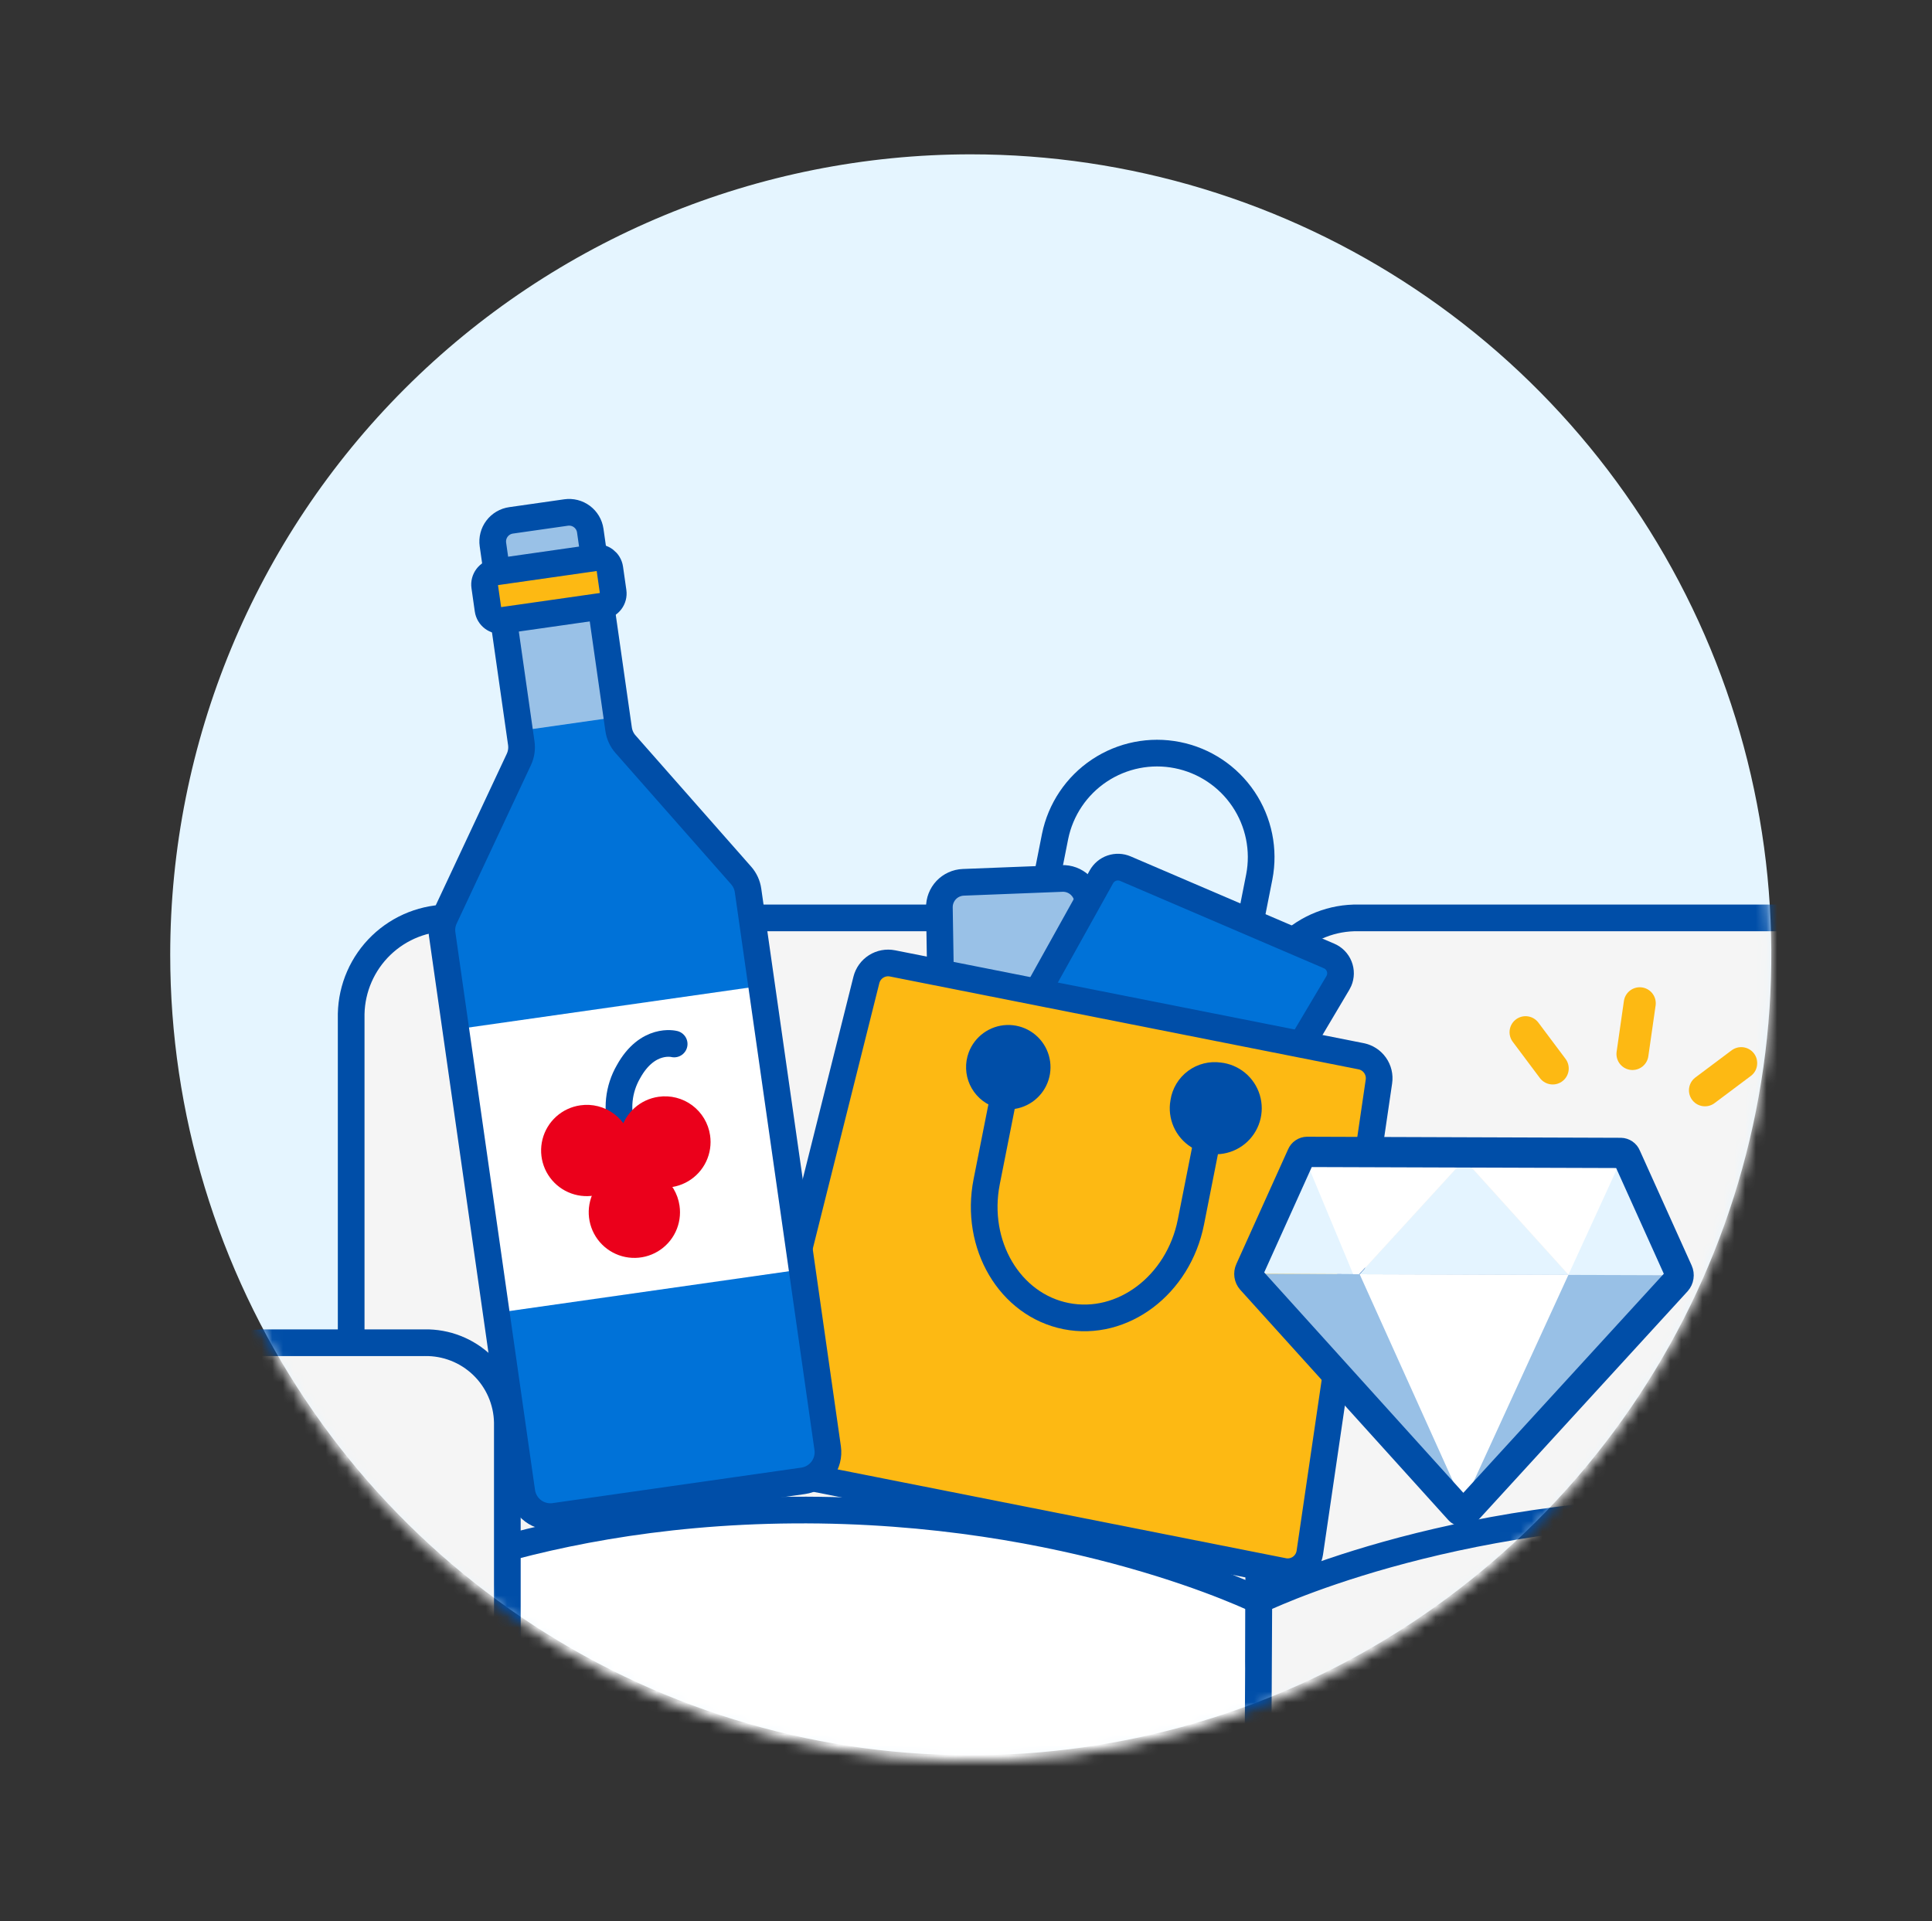
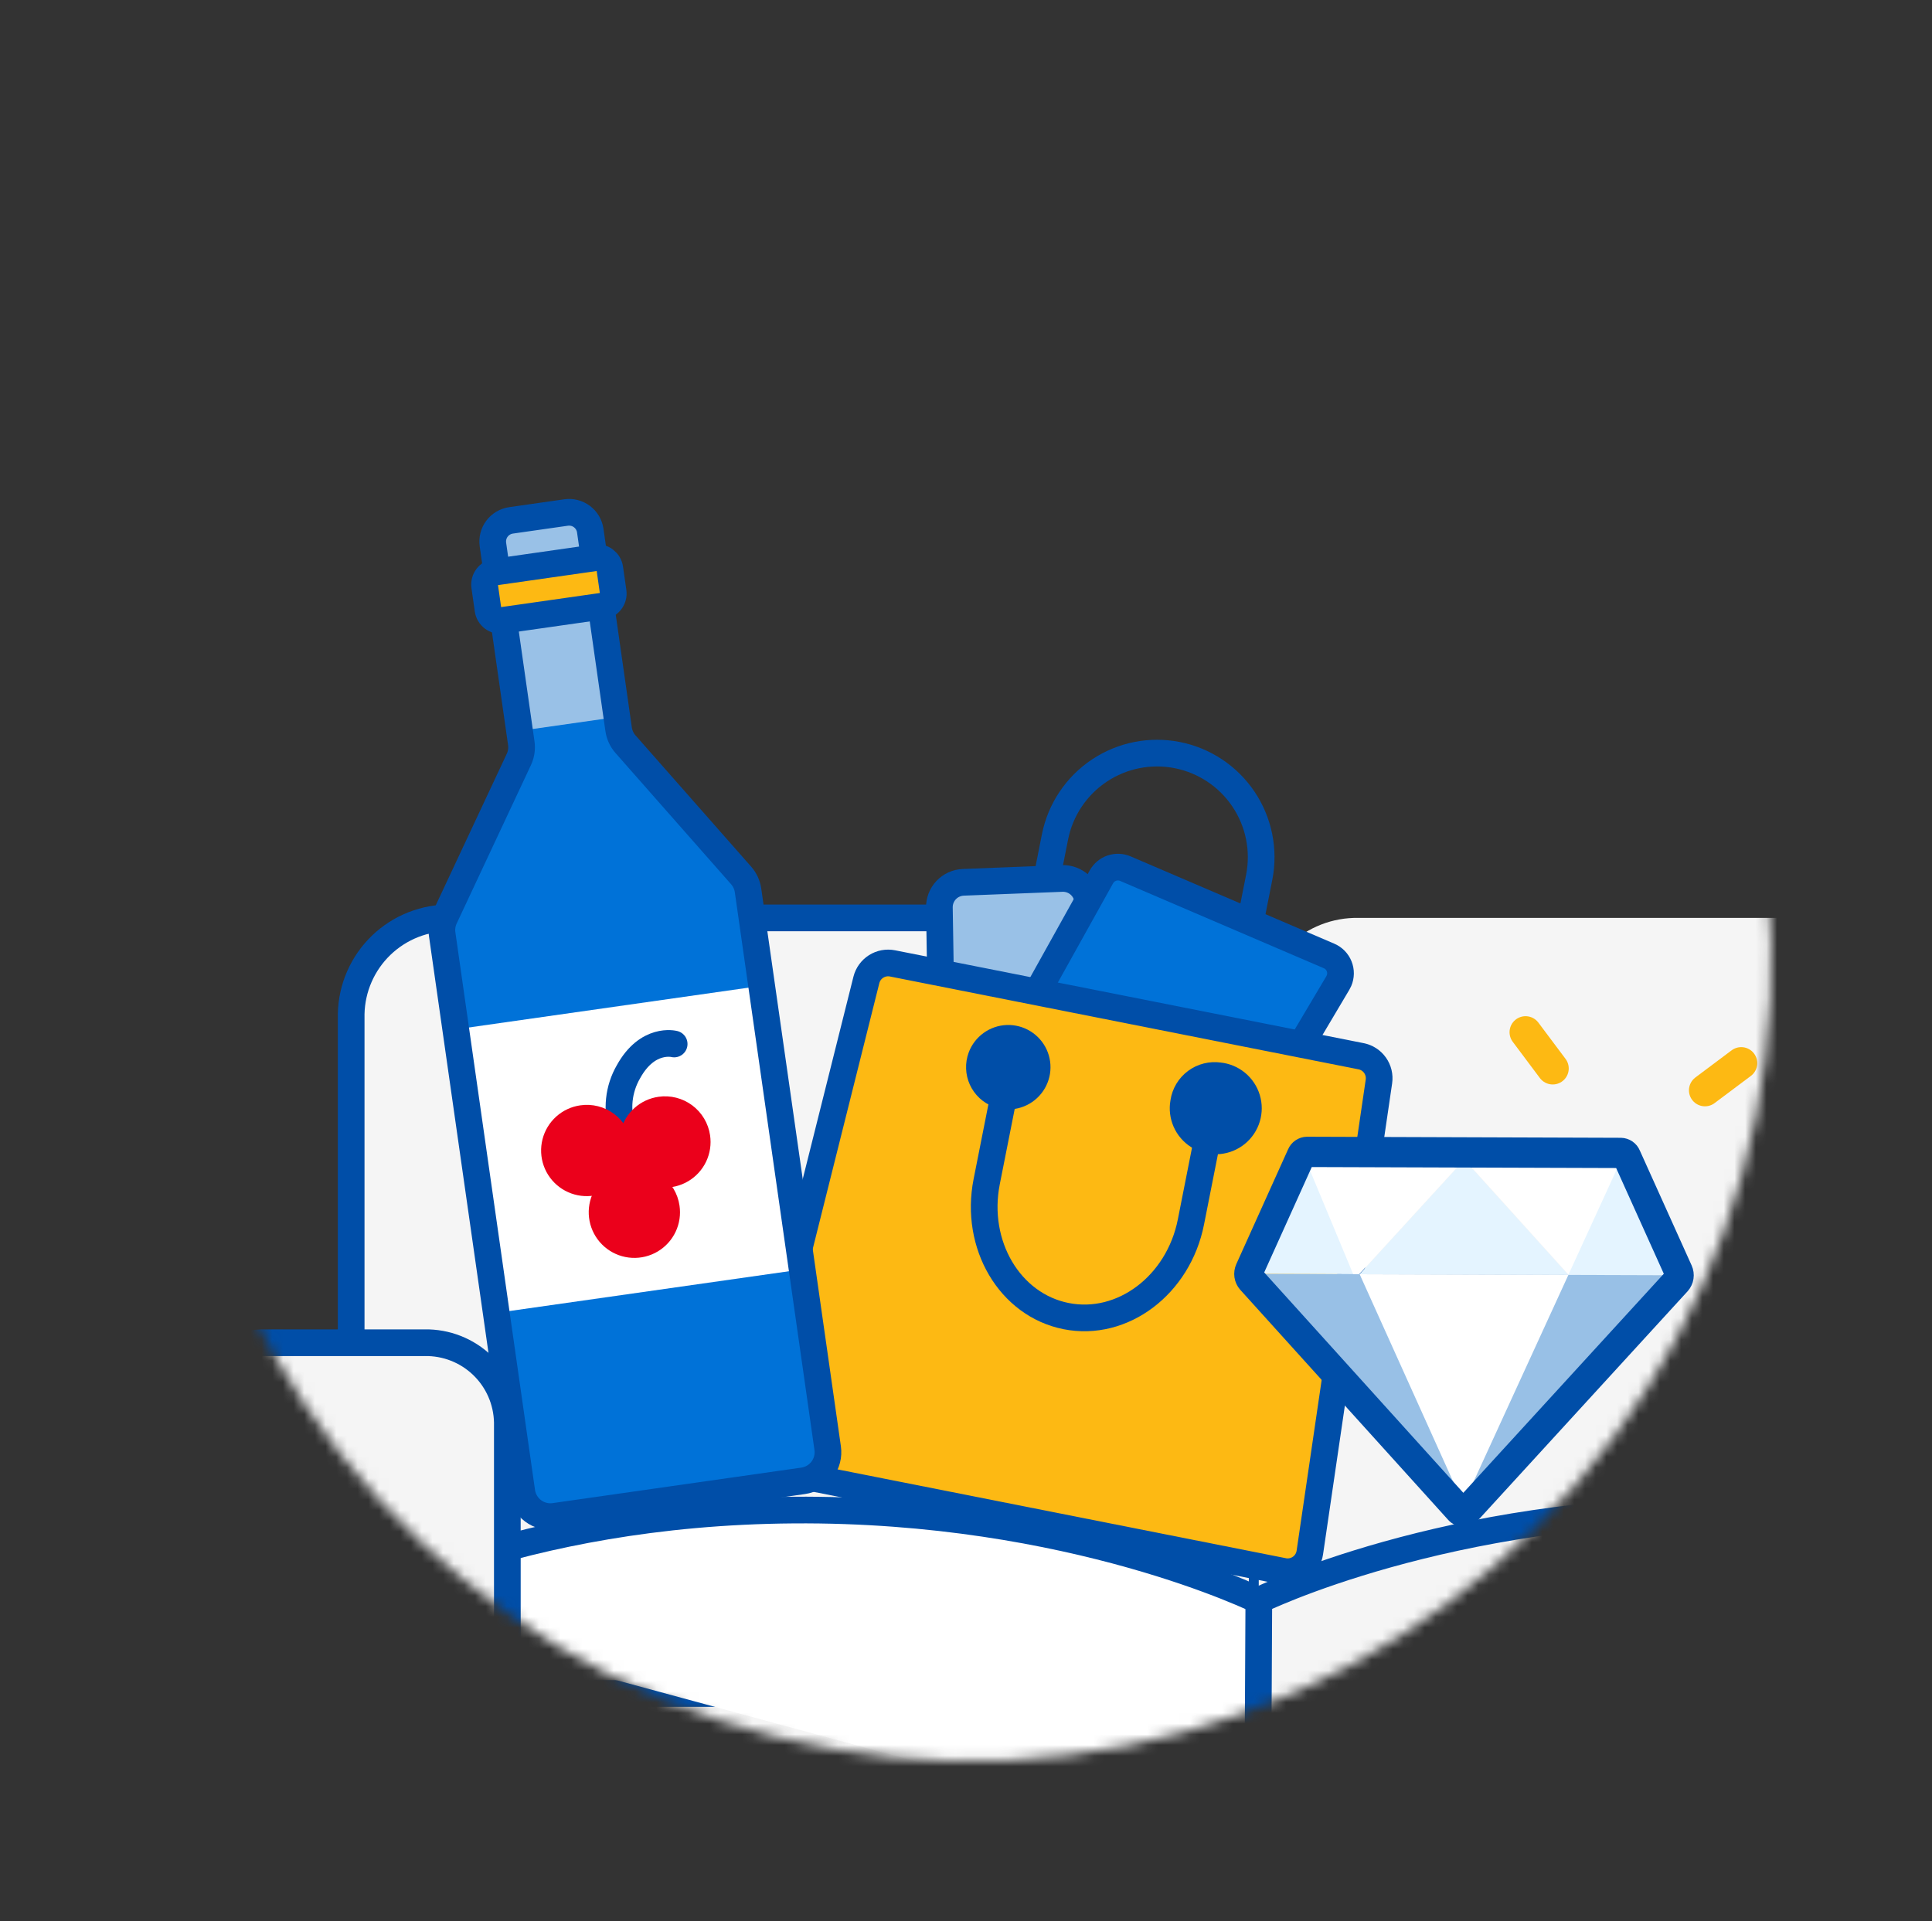
<svg xmlns="http://www.w3.org/2000/svg" width="181" height="180" viewBox="0 0 181 180" fill="none">
  <rect x="0" y="0" width="181" height="180" fill="#333333" stroke="none" />
  <g clip-path="url(#clip0_2010_3642)">
    <mask id="mask0_2010_3642" style="mask-type:luminance" maskUnits="userSpaceOnUse" x="0" y="0" width="181" height="180">
      <path d="M180.947 0H0.947V180H180.947V0Z" fill="white" />
    </mask>
    <g mask="url(#mask0_2010_3642)">
-       <path d="M90.947 14.46C105.781 14.46 120.281 18.859 132.615 27.1C144.949 35.341 154.562 47.054 160.238 60.759C165.915 74.463 167.4 89.543 164.506 104.092C161.612 118.64 154.469 132.004 143.98 142.493C133.491 152.982 120.128 160.125 105.579 163.019C91.031 165.913 75.951 164.427 62.246 158.751C48.542 153.074 36.828 143.461 28.587 131.128C20.346 118.794 15.947 104.294 15.947 89.46C15.947 69.569 23.849 50.492 37.914 36.427C51.98 22.362 71.056 14.46 90.947 14.46Z" fill="#E5F5FF" />
-     </g>
+       </g>
    <mask id="mask1_2010_3642" style="mask-type:luminance" maskUnits="userSpaceOnUse" x="15" y="15" width="151" height="150">
      <path d="M15.947 90C15.947 104.834 20.346 119.334 28.587 131.668C36.828 144.001 48.542 153.614 62.246 159.291C75.951 164.968 91.031 166.453 105.579 163.559C120.128 160.665 133.491 153.522 143.98 143.033C154.469 132.544 161.612 119.18 164.506 104.632C167.4 90.083 165.915 75.003 160.238 61.299C154.562 47.594 144.949 35.881 132.615 27.64C120.281 19.399 105.781 15 90.947 15C71.056 15 51.98 22.902 37.914 36.967C23.849 51.032 15.947 70.109 15.947 90Z" fill="white" />
    </mask>
    <g mask="url(#mask1_2010_3642)">
      <path d="M42.253 86.001H108.895C111.329 85.955 113.681 86.877 115.435 88.565C117.189 90.252 118.201 92.567 118.249 95.001V155.672C118.201 158.105 117.189 160.42 115.435 162.107C113.681 163.795 111.329 164.717 108.895 164.672H42.253C39.82 164.717 37.468 163.795 35.714 162.107C33.961 160.42 32.949 158.105 32.9 155.672V95.001C32.949 92.567 33.961 90.253 35.714 88.565C37.468 86.877 39.82 85.955 42.253 86.001Z" fill="#F5F5F5" />
      <path d="M42.253 86.001H108.895C111.329 85.955 113.681 86.877 115.435 88.565C117.189 90.252 118.201 92.567 118.249 95.001V155.672C118.201 158.105 117.189 160.42 115.435 162.107C113.681 163.795 111.329 164.717 108.895 164.672H42.253C39.82 164.717 37.468 163.795 35.714 162.107C33.961 160.42 32.949 158.105 32.9 155.672V95.001C32.949 92.567 33.961 90.253 35.714 88.565C37.468 86.877 39.82 85.955 42.253 86.001Z" stroke="#004EA8" stroke-width="2.5" stroke-linecap="round" stroke-linejoin="round" />
      <path d="M202.558 158.67H32.9V193.259H202.558V158.67Z" fill="#F5F5F5" />
      <path d="M202.558 158.67H32.9V193.259H202.558V158.67Z" stroke="#004EA8" stroke-width="2.5" stroke-linecap="round" stroke-linejoin="round" />
-       <path d="M117.986 173.755L33.175 174.365L32.705 150.631C32.705 150.631 48.189 141.671 74.351 141.484C100.513 141.297 118.057 150.021 118.057 150.021L117.986 173.755Z" fill="white" />
+       <path d="M117.986 173.755L32.705 150.631C32.705 150.631 48.189 141.671 74.351 141.484C100.513 141.297 118.057 150.021 118.057 150.021L117.986 173.755Z" fill="white" />
      <path d="M117.986 173.755L33.175 174.365L32.705 150.631C32.705 150.631 48.189 141.671 74.351 141.484C100.513 141.297 118.057 150.021 118.057 150.021L117.986 173.755Z" stroke="#004EA8" stroke-width="2.5" stroke-linecap="round" stroke-linejoin="round" />
      <path d="M127.279 86.001H193.921C196.354 85.955 198.706 86.877 200.46 88.565C202.214 90.253 203.226 92.567 203.274 95.001V155.672C203.226 158.105 202.214 160.42 200.46 162.107C198.706 163.795 196.354 164.717 193.921 164.672H127.279C124.845 164.717 122.493 163.795 120.74 162.107C118.986 160.42 117.974 158.105 117.926 155.672V95.001C117.974 92.567 118.986 90.253 120.74 88.565C122.493 86.877 124.845 85.955 127.279 86.001Z" fill="#F5F5F5" />
-       <path d="M127.279 86.001H193.921C196.354 85.955 198.706 86.877 200.46 88.565C202.214 90.253 203.226 92.567 203.274 95.001V155.672C203.226 158.105 202.214 160.42 200.46 162.107C198.706 163.795 196.354 164.717 193.921 164.672H127.279C124.845 164.717 122.493 163.795 120.74 162.107C118.986 160.42 117.974 158.105 117.926 155.672V95.001C117.974 92.567 118.986 90.253 120.74 88.565C122.493 86.877 124.845 85.955 127.279 86.001Z" stroke="#004EA8" stroke-width="2.5" stroke-linecap="round" stroke-linejoin="round" />
      <path d="M117.812 173.817L202.812 174.096L203.283 150.556C203.283 150.556 187.796 141.665 161.637 141.481C135.478 141.297 117.933 149.946 117.933 149.946L117.812 173.817Z" fill="#F5F5F5" />
      <path d="M117.812 173.817L202.812 174.096L203.283 150.556C203.283 150.556 187.796 141.665 161.637 141.481C135.478 141.297 117.933 149.946 117.933 149.946L117.812 173.817Z" stroke="#004EA8" stroke-width="2.5" stroke-linecap="round" stroke-linejoin="round" />
      <path d="M24.878 125.805H39.778C41.795 125.767 43.745 126.532 45.198 127.931C46.652 129.33 47.49 131.249 47.53 133.266V185.691C47.49 187.708 46.652 189.627 45.198 191.026C43.745 192.425 41.795 193.19 39.778 193.152H24.878C22.861 193.19 20.911 192.425 19.458 191.026C18.005 189.627 17.166 187.708 17.127 185.691V133.266C17.166 131.249 18.005 129.33 19.458 127.931C20.911 126.532 22.861 125.767 24.878 125.805Z" fill="#F5F5F5" />
      <path d="M24.878 125.805H39.778C41.795 125.767 43.745 126.532 45.198 127.931C46.652 129.33 47.49 131.249 47.53 133.266V185.691C47.49 187.708 46.652 189.627 45.198 191.026C43.745 192.425 41.795 193.19 39.778 193.152H24.878C22.861 193.19 20.911 192.425 19.458 191.026C18.005 189.627 17.166 187.708 17.127 185.691V133.266C17.166 131.249 18.005 129.33 19.458 127.931C20.911 126.532 22.861 125.767 24.878 125.805Z" stroke="#004EA8" stroke-width="2.5" stroke-linecap="round" stroke-linejoin="round" />
      <path d="M97.898 83.157L98.845 78.376C99.358 75.849 100.85 73.627 102.996 72.197C105.142 70.768 107.768 70.246 110.297 70.748C112.827 71.249 115.055 72.732 116.494 74.872C117.933 77.012 118.466 79.635 117.975 82.166L117.028 86.948" stroke="#004EA8" stroke-width="2.5" stroke-linejoin="round" />
      <path d="M90.242 82.668L99.496 82.306C99.802 82.294 100.107 82.343 100.394 82.449C100.681 82.555 100.944 82.717 101.169 82.924C101.393 83.132 101.575 83.382 101.703 83.66C101.831 83.938 101.902 84.239 101.914 84.544V84.575L102.201 95.62C102.217 96.235 101.989 96.832 101.567 97.279C101.145 97.727 100.562 97.99 99.947 98.01L90.59 98.317C89.973 98.336 89.373 98.11 88.922 97.688C88.471 97.265 88.206 96.681 88.186 96.064V96.025L88.006 85.037C87.996 84.428 88.225 83.84 88.642 83.397C89.06 82.955 89.634 82.693 90.242 82.668Z" fill="#99C1E7" />
      <path d="M90.242 82.668L99.496 82.306C99.802 82.294 100.107 82.343 100.394 82.449C100.681 82.555 100.944 82.717 101.169 82.924C101.393 83.132 101.575 83.382 101.703 83.66C101.831 83.938 101.902 84.239 101.914 84.544V84.575L102.201 95.62C102.217 96.235 101.989 96.832 101.567 97.279C101.145 97.727 100.562 97.99 99.947 98.01L90.59 98.317C89.973 98.336 89.373 98.11 88.922 97.688C88.471 97.265 88.206 96.681 88.186 96.064V96.025L88.006 85.037C87.996 84.428 88.225 83.84 88.642 83.397C89.06 82.955 89.634 82.693 90.242 82.668Z" stroke="#004EA8" stroke-width="2.5" stroke-linecap="round" stroke-linejoin="round" />
      <path d="M97.477 92.412L103.186 82.155C103.399 81.772 103.746 81.481 104.161 81.339C104.576 81.198 105.029 81.215 105.431 81.387L124.512 89.567C124.726 89.659 124.92 89.791 125.082 89.957C125.245 90.124 125.373 90.32 125.459 90.536C125.546 90.752 125.589 90.982 125.586 91.215C125.583 91.447 125.535 91.677 125.443 91.89C125.412 91.962 125.377 92.031 125.337 92.098L121.437 98.67C121.248 98.991 120.963 99.243 120.621 99.392C120.28 99.541 119.901 99.578 119.537 99.498L98.655 95C98.197 94.902 97.796 94.625 97.541 94.232C97.286 93.838 97.197 93.359 97.294 92.9C97.331 92.731 97.392 92.567 97.476 92.415" fill="#0072D8" />
      <path d="M97.477 92.412L103.186 82.155C103.399 81.772 103.746 81.481 104.161 81.339C104.576 81.198 105.029 81.215 105.431 81.387L124.512 89.567C124.726 89.659 124.92 89.791 125.082 89.957C125.245 90.124 125.373 90.32 125.459 90.536C125.546 90.752 125.589 90.982 125.586 91.215C125.583 91.447 125.535 91.677 125.443 91.89C125.412 91.962 125.377 92.031 125.337 92.098L121.437 98.67C121.248 98.991 120.963 99.243 120.621 99.392C120.28 99.541 119.901 99.578 119.537 99.498L98.655 95C98.197 94.902 97.796 94.625 97.541 94.232C97.286 93.838 97.197 93.359 97.294 92.9C97.331 92.73 97.393 92.565 97.477 92.412Z" stroke="#004EA8" stroke-width="2.5" stroke-linecap="round" stroke-linejoin="round" />
      <path d="M120.231 147.222L71.955 137.658C71.409 137.55 70.928 137.229 70.618 136.766C70.309 136.303 70.195 135.736 70.304 135.19L70.325 135.09L81.167 91.814C81.298 91.291 81.625 90.838 82.08 90.55C82.536 90.261 83.085 90.159 83.614 90.264L127.514 98.964C128.043 99.068 128.511 99.372 128.822 99.812C129.133 100.253 129.263 100.796 129.185 101.329L122.712 145.465C122.672 145.738 122.579 146.001 122.438 146.238C122.297 146.475 122.111 146.682 121.89 146.847C121.669 147.012 121.418 147.132 121.15 147.2C120.883 147.268 120.605 147.283 120.332 147.243L120.231 147.222Z" fill="#FDB913" />
      <path d="M120.231 147.222L71.955 137.658C71.409 137.55 70.928 137.229 70.618 136.766C70.309 136.303 70.195 135.736 70.304 135.19L70.325 135.09L81.167 91.814C81.298 91.291 81.625 90.838 82.08 90.55C82.536 90.261 83.085 90.159 83.614 90.264L127.514 98.964C128.043 99.068 128.511 99.372 128.822 99.812C129.133 100.253 129.263 100.796 129.185 101.329L122.712 145.465C122.672 145.738 122.579 146.001 122.438 146.238C122.297 146.475 122.111 146.682 121.89 146.847C121.669 147.012 121.418 147.132 121.15 147.2C120.883 147.268 120.605 147.283 120.332 147.243L120.231 147.222Z" stroke="#004EA8" stroke-width="2.5" stroke-linecap="round" stroke-linejoin="round" />
      <path d="M94.967 97.445C95.469 97.544 95.931 97.791 96.293 98.152C96.656 98.514 96.903 98.975 97.003 99.477C97.103 99.98 97.052 100.5 96.857 100.973C96.661 101.447 96.33 101.851 95.904 102.136C95.479 102.421 94.978 102.573 94.466 102.574C93.954 102.574 93.454 102.423 93.028 102.138C92.602 101.854 92.269 101.45 92.073 100.978C91.877 100.505 91.825 99.984 91.924 99.482C91.99 99.148 92.121 98.831 92.31 98.548C92.499 98.265 92.741 98.022 93.024 97.833C93.306 97.644 93.624 97.512 93.957 97.446C94.29 97.379 94.634 97.379 94.967 97.445Z" fill="#99C1E7" />
      <path d="M92.032 99.085C92.211 98.604 92.528 98.188 92.944 97.888C93.36 97.588 93.855 97.418 94.367 97.399C94.88 97.381 95.386 97.514 95.822 97.784C96.258 98.053 96.605 98.445 96.818 98.911C97.031 99.377 97.102 99.896 97.02 100.402C96.938 100.909 96.709 101.379 96.359 101.754C96.01 102.13 95.558 102.393 95.059 102.512C94.56 102.63 94.038 102.597 93.557 102.419C93.238 102.3 92.945 102.12 92.696 101.888C92.447 101.656 92.246 101.377 92.104 101.068C91.962 100.758 91.883 100.424 91.871 100.083C91.859 99.743 91.913 99.404 92.032 99.085Z" fill="#004EA8" />
      <path d="M92.032 99.085C92.211 98.604 92.528 98.188 92.944 97.888C93.36 97.588 93.855 97.418 94.367 97.399C94.88 97.381 95.386 97.514 95.822 97.784C96.258 98.053 96.605 98.445 96.818 98.911C97.031 99.377 97.102 99.896 97.02 100.402C96.938 100.909 96.709 101.379 96.359 101.754C96.01 102.13 95.558 102.393 95.059 102.512C94.56 102.63 94.038 102.597 93.557 102.419C93.238 102.3 92.945 102.12 92.696 101.888C92.447 101.656 92.246 101.377 92.104 101.068C91.962 100.758 91.883 100.424 91.871 100.083C91.859 99.743 91.913 99.404 92.032 99.085Z" stroke="#004EA8" stroke-width="2.727" stroke-linecap="round" stroke-linejoin="round" />
      <path d="M114.158 101.246C114.671 101.297 115.157 101.5 115.554 101.827C115.952 102.155 116.243 102.593 116.392 103.086C116.541 103.58 116.54 104.106 116.389 104.599C116.239 105.091 115.946 105.529 115.547 105.855C115.148 106.181 114.661 106.381 114.149 106.431C113.636 106.481 113.12 106.377 112.666 106.133C112.212 105.89 111.84 105.517 111.598 105.062C111.356 104.607 111.255 104.091 111.306 103.578C111.314 103.494 111.327 103.411 111.343 103.328C111.442 102.68 111.794 102.097 112.321 101.706C112.848 101.316 113.509 101.151 114.158 101.246Z" fill="#99C1E7" />
      <path d="M114.158 101.246C114.671 101.297 115.157 101.5 115.554 101.827C115.952 102.155 116.243 102.593 116.392 103.086C116.541 103.58 116.54 104.106 116.389 104.599C116.239 105.091 115.946 105.529 115.547 105.855C115.148 106.181 114.661 106.381 114.149 106.431C113.636 106.481 113.12 106.377 112.666 106.133C112.212 105.89 111.84 105.517 111.598 105.062C111.356 104.607 111.255 104.091 111.306 103.578C111.314 103.494 111.327 103.411 111.343 103.328C111.442 102.68 111.794 102.097 112.321 101.706C112.848 101.316 113.509 101.151 114.158 101.246Z" fill="#004EA8" />
      <path d="M114.158 101.246C114.671 101.297 115.157 101.5 115.554 101.827C115.952 102.155 116.243 102.593 116.392 103.086C116.541 103.58 116.54 104.106 116.389 104.599C116.239 105.091 115.946 105.529 115.547 105.855C115.148 106.181 114.661 106.381 114.149 106.431C113.636 106.481 113.12 106.377 112.666 106.133C112.212 105.89 111.84 105.517 111.598 105.062C111.356 104.607 111.255 104.091 111.306 103.578C111.314 103.494 111.327 103.411 111.343 103.328C111.442 102.68 111.794 102.097 112.321 101.706C112.848 101.316 113.509 101.151 114.158 101.246Z" stroke="#004EA8" stroke-width="3.409" stroke-linecap="round" stroke-linejoin="round" />
      <path d="M94.56 100.006L92.439 110.712C91.268 116.625 94.601 122.265 99.883 123.312C105.165 124.359 110.398 120.412 111.57 114.502L113.687 103.8" stroke="#004EA8" stroke-width="2.5" stroke-linecap="round" stroke-linejoin="round" />
      <path d="M75.236 138.746L51.953 142.07C51.601 142.121 51.243 142.103 50.898 142.015C50.554 141.928 50.23 141.774 49.945 141.561C49.66 141.349 49.42 141.082 49.239 140.777C49.057 140.471 48.937 140.133 48.886 139.781L41.423 87.517C41.35 87 41.429 86.473 41.651 86L48.609 71.156C48.832 70.682 48.911 70.153 48.837 69.634L46.179 51.017C46.142 50.756 46.157 50.491 46.223 50.236C46.288 49.98 46.404 49.741 46.563 49.531C46.722 49.32 46.921 49.144 47.148 49.01C47.375 48.877 47.627 48.79 47.888 48.754L53.028 48.02C53.288 47.982 53.554 47.995 53.809 48.06C54.064 48.124 54.304 48.239 54.515 48.396C54.726 48.554 54.904 48.751 55.039 48.978C55.173 49.204 55.261 49.455 55.299 49.715L57.956 68.327C58.03 68.847 58.254 69.334 58.601 69.727L69.435 82.027C69.782 82.421 70.006 82.908 70.08 83.427L77.542 135.691C77.642 136.402 77.456 137.122 77.024 137.695C76.593 138.268 75.952 138.647 75.242 138.747" fill="#0072D8" />
      <path d="M56.833 67.315L49.627 68.344L47.172 51.144C47.142 50.934 47.154 50.72 47.207 50.515C47.259 50.31 47.352 50.117 47.479 49.948C47.606 49.778 47.765 49.635 47.948 49.528C48.13 49.42 48.332 49.349 48.541 49.319L52.551 48.746C52.761 48.716 52.975 48.727 53.18 48.78C53.386 48.833 53.579 48.925 53.748 49.053C53.918 49.18 54.061 49.339 54.169 49.522C54.277 49.704 54.347 49.906 54.377 50.116L56.833 67.315Z" fill="#99C1E7" />
      <path d="M70.7 92.455L43.348 96.351L47.132 122.921L74.485 119.026L70.7 92.455Z" fill="white" />
      <path d="M75.236 138.746L51.953 142.07C51.601 142.121 51.243 142.103 50.898 142.015C50.554 141.928 50.23 141.774 49.945 141.561C49.66 141.349 49.42 141.082 49.239 140.777C49.057 140.471 48.937 140.133 48.886 139.781L41.423 87.517C41.35 87 41.429 86.473 41.651 86L48.609 71.156C48.832 70.682 48.911 70.153 48.837 69.634L46.179 51.017C46.142 50.756 46.157 50.491 46.223 50.236C46.288 49.98 46.404 49.741 46.563 49.531C46.722 49.32 46.921 49.144 47.148 49.01C47.375 48.877 47.627 48.79 47.888 48.754L53.028 48.02C53.288 47.982 53.554 47.995 53.809 48.06C54.064 48.124 54.304 48.239 54.515 48.396C54.726 48.554 54.904 48.751 55.039 48.978C55.173 49.204 55.261 49.455 55.299 49.715L57.956 68.327C58.03 68.847 58.254 69.334 58.601 69.727L69.435 82.027C69.782 82.421 70.006 82.908 70.08 83.427L77.542 135.691C77.591 136.043 77.571 136.402 77.481 136.746C77.392 137.09 77.236 137.413 77.022 137.697C76.808 137.98 76.54 138.219 76.233 138.399C75.927 138.579 75.588 138.697 75.236 138.746Z" stroke="#004EA8" stroke-width="2.5" stroke-linecap="round" stroke-linejoin="round" />
      <path d="M56.431 56.791L47.066 58.128C46.912 58.15 46.754 58.142 46.603 58.103C46.451 58.064 46.309 57.996 46.184 57.902C46.059 57.809 45.953 57.691 45.874 57.556C45.794 57.422 45.742 57.273 45.719 57.118L45.408 54.939C45.386 54.784 45.395 54.627 45.434 54.475C45.472 54.324 45.541 54.181 45.634 54.056C45.728 53.931 45.846 53.826 45.98 53.746C46.115 53.667 46.264 53.614 46.419 53.592L55.786 52.255C55.941 52.233 56.099 52.242 56.25 52.28C56.402 52.319 56.544 52.387 56.669 52.481C56.794 52.575 56.9 52.692 56.98 52.827C57.059 52.962 57.111 53.11 57.133 53.265L57.444 55.444C57.467 55.599 57.458 55.757 57.419 55.908C57.381 56.06 57.312 56.202 57.219 56.327C57.125 56.452 57.007 56.557 56.873 56.637C56.738 56.717 56.589 56.769 56.434 56.791" fill="#FDB913" />
      <path d="M55.783 52.255L46.419 53.592C45.768 53.685 45.316 54.289 45.409 54.94L45.719 57.118C45.812 57.769 46.416 58.221 47.067 58.128L56.431 56.791C57.082 56.699 57.535 56.095 57.442 55.444L57.131 53.266C57.038 52.615 56.434 52.163 55.783 52.255Z" stroke="#004EA8" stroke-width="2.5" stroke-linecap="round" stroke-linejoin="round" />
      <path d="M63.66 112.957C63.784 113.794 63.657 114.65 63.294 115.415C62.931 116.18 62.349 116.82 61.622 117.254C60.895 117.688 60.056 117.896 59.21 117.852C58.365 117.809 57.551 117.515 56.873 117.009C56.194 116.502 55.681 115.806 55.399 115.008C55.117 114.21 55.078 113.346 55.287 112.525C55.496 111.705 55.944 110.965 56.574 110.4C57.204 109.834 57.988 109.468 58.826 109.349C59.946 109.187 61.084 109.475 61.99 110.152C62.897 110.829 63.498 111.837 63.66 112.957Z" fill="#EB001B" />
      <path d="M58.316 105.786C58.027 104.901 57.927 103.966 58.024 103.041C58.121 102.115 58.412 101.221 58.878 100.416C60.67 97.167 63.159 97.816 63.159 97.816" stroke="#004EA8" stroke-width="2.5" stroke-miterlimit="10" stroke-linecap="round" />
      <path d="M59.199 107.171C59.323 108.008 59.196 108.864 58.833 109.629C58.47 110.394 57.888 111.034 57.161 111.467C56.434 111.901 55.595 112.11 54.749 112.066C53.904 112.023 53.09 111.729 52.412 111.223C51.733 110.716 51.22 110.02 50.938 109.222C50.656 108.423 50.617 107.559 50.826 106.739C51.035 105.919 51.483 105.179 52.113 104.613C52.743 104.048 53.527 103.682 54.365 103.563C55.485 103.4 56.623 103.689 57.529 104.366C58.436 105.042 59.037 106.051 59.199 107.171Z" fill="#EB001B" />
      <path d="M66.524 106.371C66.647 107.208 66.52 108.064 66.157 108.829C65.794 109.594 65.212 110.234 64.485 110.668C63.758 111.102 62.919 111.31 62.073 111.266C61.228 111.223 60.414 110.929 59.736 110.423C59.057 109.916 58.545 109.22 58.262 108.422C57.98 107.624 57.941 106.76 58.15 105.939C58.359 105.119 58.807 104.379 59.438 103.814C60.068 103.248 60.852 102.883 61.69 102.763C62.809 102.601 63.947 102.889 64.854 103.566C65.76 104.243 66.361 105.252 66.524 106.371Z" fill="#EB001B" />
-       <path d="M152.939 98.754L153.621 94" stroke="#FDB913" stroke-width="3" stroke-linecap="round" stroke-linejoin="round" />
      <path d="M145.467 100.108L142.922 96.711" stroke="#FDB913" stroke-width="3" stroke-linecap="round" stroke-linejoin="round" />
      <path d="M163.127 99.61L159.73 102.155" stroke="#FDB913" stroke-width="3" stroke-linecap="round" stroke-linejoin="round" />
      <path d="M122.438 108.616L127.374 119.386L117.596 119.354L122.438 108.616Z" fill="#E4F4FF" />
      <path d="M137.186 108.664L127.373 119.386L146.93 119.449L137.186 108.664Z" fill="#E4F4FF" />
      <path d="M122.088 108.12L137.603 108.17L126.95 119.81" fill="white" />
      <path d="M147.359 119.875L152.296 108.216L136.781 108.167L147.359 119.875Z" fill="white" />
      <path d="M151.855 108.711L146.932 119.449L156.709 119.481L151.855 108.711Z" fill="#E4F4FF" />
      <path d="M117.598 119.357L156.711 119.483L137.087 140.927L117.598 119.357Z" fill="#98C0E6" />
      <path d="M137.088 140.924L127.379 119.388L146.935 119.451L137.088 140.924Z" fill="white" />
      <path d="M122.44 108.617L117.595 119.355L137.087 140.924L156.713 119.479L151.859 108.712L122.44 108.617ZM122.44 107.225L151.856 107.325C152.098 107.33 152.335 107.407 152.535 107.544C152.736 107.681 152.892 107.873 152.986 108.098L157.841 118.867C157.959 119.129 157.998 119.421 157.955 119.705C157.912 119.99 157.788 120.257 157.598 120.473L137.975 141.918C137.863 142.045 137.725 142.147 137.57 142.217C137.416 142.287 137.248 142.322 137.078 142.322C136.909 142.321 136.741 142.284 136.587 142.214C136.433 142.143 136.296 142.04 136.185 141.912L116.698 120.342C116.51 120.125 116.388 119.86 116.346 119.576C116.304 119.292 116.345 119.003 116.463 118.742L121.311 108.001C121.404 107.775 121.561 107.582 121.763 107.444C121.964 107.306 122.202 107.23 122.446 107.225" fill="#004EA7" />
      <path d="M137.079 142.541C136.883 142.539 136.688 142.496 136.51 142.414C136.331 142.332 136.171 142.213 136.041 142.065L116.554 120.5C116.336 120.249 116.194 119.941 116.145 119.611C116.097 119.282 116.144 118.946 116.281 118.643L121.124 107.905C121.233 107.642 121.415 107.417 121.65 107.258C121.884 107.098 122.161 107.01 122.444 107.005L151.861 107.105C152.144 107.111 152.418 107.2 152.651 107.359C152.885 107.519 153.066 107.744 153.173 108.005L158.028 118.775C158.165 119.079 158.211 119.417 158.161 119.746C158.111 120.076 157.967 120.385 157.746 120.635L138.12 142.08C137.99 142.227 137.829 142.345 137.65 142.425C137.47 142.506 137.276 142.548 137.079 142.549M122.445 107.457C122.24 107.46 122.04 107.523 121.871 107.638C121.701 107.754 121.569 107.916 121.49 108.106L116.647 118.845C116.549 119.064 116.515 119.307 116.55 119.545C116.586 119.783 116.689 120.005 116.847 120.186L136.335 141.76C136.429 141.867 136.544 141.952 136.673 142.011C136.802 142.07 136.942 142.1 137.084 142.101C137.226 142.101 137.366 142.072 137.496 142.014C137.625 141.956 137.741 141.871 137.835 141.765L157.461 120.32C157.621 120.139 157.724 119.915 157.76 119.676C157.795 119.438 157.761 119.194 157.661 118.974L152.806 108.201C152.729 108.012 152.598 107.851 152.43 107.735C152.262 107.62 152.064 107.556 151.86 107.552L122.445 107.457ZM137.087 141.242L117.348 119.4L122.313 108.391L151.983 108.491L156.959 119.528L137.087 141.242ZM117.847 119.311L137.089 140.611L156.466 119.439L151.733 108.939L122.57 108.845L117.847 119.311Z" fill="#004EA7" />
      <path d="M137.079 142.541C136.883 142.539 136.688 142.496 136.51 142.414C136.331 142.332 136.171 142.213 136.041 142.065L116.554 120.5C116.336 120.249 116.194 119.941 116.145 119.611C116.097 119.282 116.144 118.946 116.281 118.643L121.124 107.905C121.233 107.642 121.415 107.417 121.65 107.258C121.884 107.098 122.161 107.01 122.444 107.005L151.861 107.105C152.144 107.111 152.418 107.2 152.651 107.359C152.885 107.519 153.066 107.744 153.173 108.005L158.028 118.775C158.165 119.079 158.211 119.417 158.161 119.746C158.111 120.076 157.967 120.385 157.746 120.635L138.12 142.08C137.989 142.225 137.828 142.342 137.649 142.421C137.469 142.5 137.275 142.541 137.079 142.541ZM122.445 107.449C122.24 107.452 122.04 107.515 121.871 107.63C121.701 107.746 121.569 107.908 121.49 108.098L116.647 118.837C116.549 119.056 116.515 119.299 116.55 119.537C116.586 119.775 116.689 119.997 116.847 120.178L136.335 141.752C136.429 141.859 136.544 141.944 136.673 142.003C136.802 142.062 136.942 142.092 137.084 142.093C137.226 142.093 137.366 142.064 137.496 142.006C137.625 141.948 137.741 141.863 137.835 141.757L157.461 120.312C157.621 120.131 157.724 119.907 157.76 119.668C157.795 119.43 157.761 119.186 157.661 118.966L152.806 108.193C152.729 108.004 152.598 107.843 152.43 107.727C152.262 107.612 152.064 107.548 151.86 107.544L122.445 107.449ZM137.087 141.242L117.348 119.4L122.313 108.391L151.983 108.491L156.959 119.528L137.087 141.242ZM117.847 119.311L137.089 140.611L156.466 119.439L151.733 108.939L122.57 108.845L117.847 119.311Z" stroke="#004EA8" stroke-miterlimit="10" />
    </g>
  </g>
  <defs>
    <clipPath id="clip0_2010_3642">
      <rect width="180" height="180" fill="white" transform="translate(0.947)" />
    </clipPath>
  </defs>
</svg>